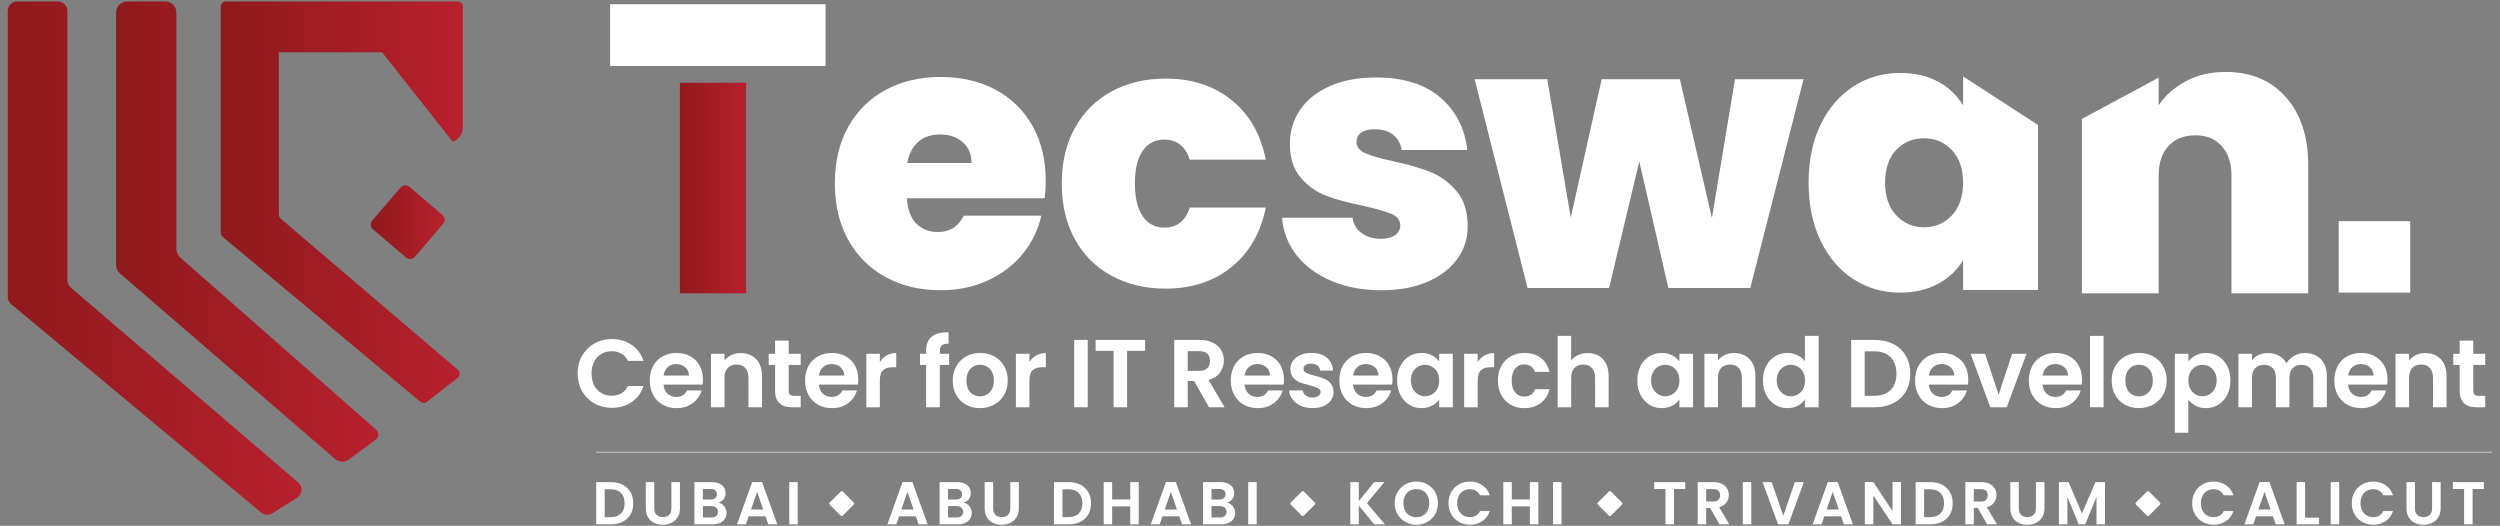
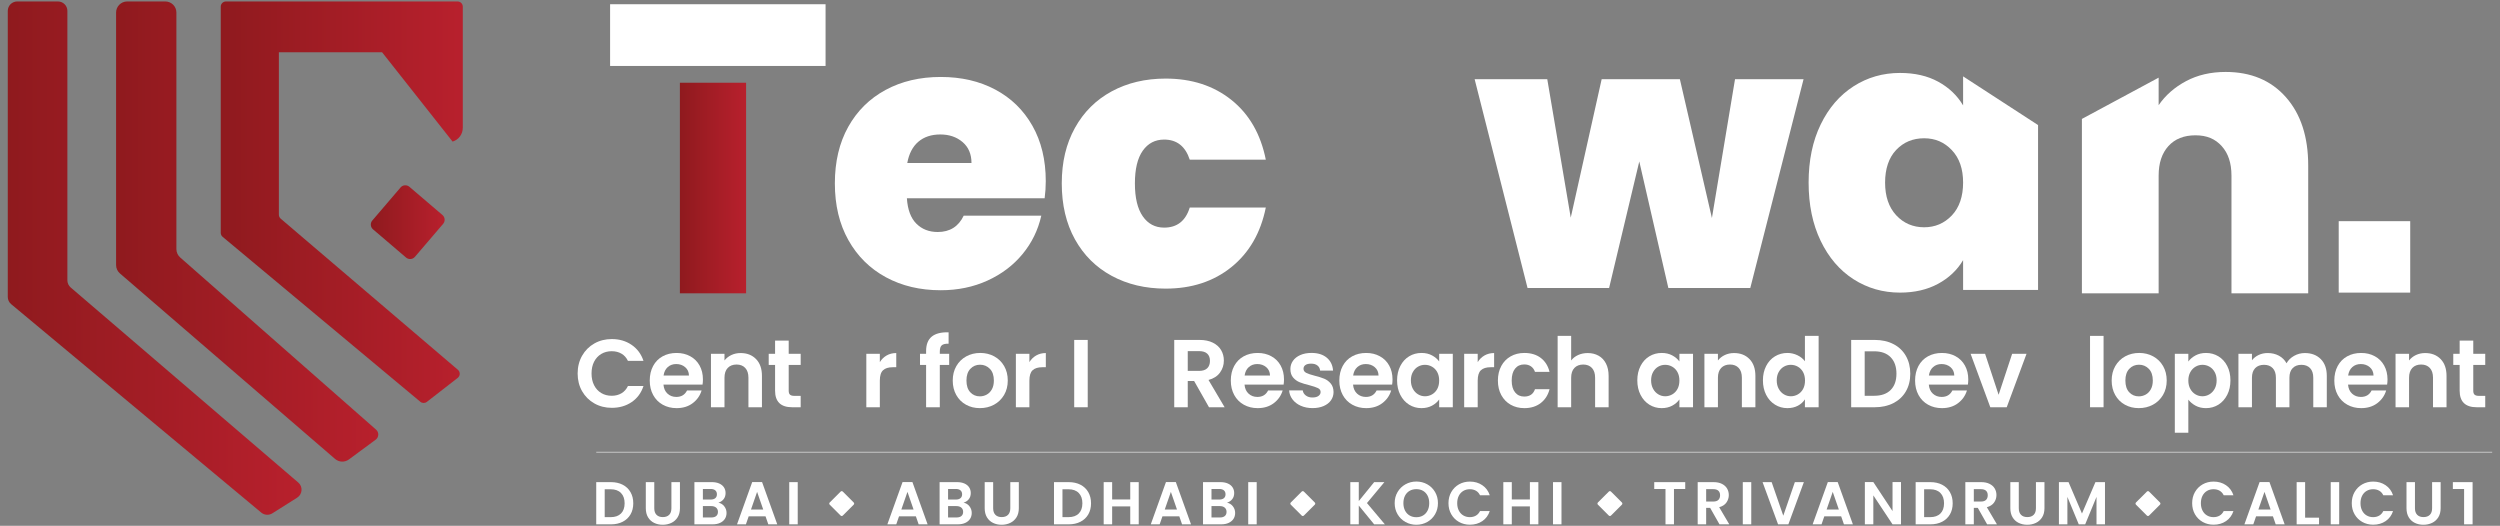
<svg xmlns="http://www.w3.org/2000/svg" width="252" height="53" viewBox="0 0 252 53" fill="none">
  <rect x="0" y="0" width="252" height="53" fill="#808080" stroke="none" />
  <g clip-path="url(#clip0_68_4110)">
    <path d="M216.408 49.551L215.305 50.652C215.246 50.712 215.246 50.809 215.305 50.868L216.408 51.97C216.468 52.029 216.564 52.029 216.624 51.97L217.727 50.868C217.786 50.809 217.786 50.712 217.727 50.652L216.624 49.551C216.564 49.491 216.468 49.491 216.408 49.551Z" fill="white" />
    <path d="M162.17 49.551L161.067 50.652C161.008 50.712 161.008 50.809 161.067 50.868L162.17 51.97C162.23 52.029 162.327 52.029 162.386 51.97L163.489 50.868C163.549 50.809 163.549 50.712 163.489 50.652L162.386 49.551C162.327 49.491 162.23 49.491 162.17 49.551Z" fill="white" />
    <path d="M131.213 49.551L130.11 50.653C130.051 50.712 130.051 50.809 130.11 50.869L131.213 51.97C131.273 52.03 131.37 52.03 131.429 51.97L132.532 50.869C132.592 50.809 132.592 50.712 132.532 50.653L131.429 49.551C131.369 49.492 131.273 49.492 131.213 49.551Z" fill="white" />
    <path d="M251.21 45.54H60.104V45.623H251.21V45.54Z" fill="#D7D7D7" />
    <path d="M84.736 49.551L83.633 50.653C83.574 50.712 83.574 50.809 83.633 50.868L84.736 51.97C84.796 52.03 84.892 52.03 84.952 51.97L86.055 50.868C86.115 50.809 86.115 50.712 86.055 50.653L84.952 49.551C84.892 49.491 84.796 49.491 84.736 49.551Z" fill="white" />
    <path d="M105.299 19.984H91.414C91.489 21.131 91.807 21.984 92.369 22.544C92.93 23.105 93.647 23.386 94.521 23.386C95.743 23.386 96.617 22.838 97.141 21.741H104.963C104.638 23.187 104.008 24.477 103.073 25.61C102.137 26.745 100.958 27.636 99.536 28.284C98.114 28.932 96.542 29.256 94.82 29.256C92.749 29.256 90.909 28.82 89.3 27.947C87.69 27.075 86.43 25.829 85.52 24.208C84.609 22.589 84.154 20.681 84.154 18.488C84.154 16.295 84.603 14.395 85.501 12.787C86.399 11.179 87.653 9.939 89.263 9.067C90.873 8.195 92.725 7.758 94.821 7.758C96.917 7.758 98.725 8.182 100.323 9.029C101.919 9.877 103.167 11.092 104.065 12.674C104.963 14.257 105.413 16.12 105.413 18.263C105.413 18.837 105.375 19.41 105.3 19.983L105.299 19.984ZM97.926 16.432C97.926 15.535 97.626 14.831 97.028 14.32C96.429 13.809 95.681 13.554 94.783 13.554C93.885 13.554 93.148 13.797 92.575 14.283C92.001 14.769 91.626 15.486 91.452 16.433H97.926V16.432Z" fill="white" />
    <path d="M108.353 12.892C109.238 11.296 110.473 10.069 112.057 9.21C113.642 8.351 115.454 7.921 117.494 7.921C120.124 7.921 122.335 8.639 124.129 10.075C125.922 11.511 127.078 13.518 127.593 16.095H119.927C119.484 14.746 118.624 14.069 117.347 14.069C116.437 14.069 115.719 14.444 115.19 15.192C114.661 15.942 114.398 17.04 114.398 18.488C114.398 19.937 114.661 21.041 115.19 21.803C115.719 22.564 116.437 22.944 117.347 22.944C118.649 22.944 119.509 22.268 119.927 20.919H127.593C127.078 23.472 125.922 25.473 124.129 26.921C122.335 28.369 120.124 29.093 117.494 29.093C115.454 29.093 113.643 28.664 112.057 27.804C110.473 26.946 109.238 25.718 108.353 24.122C107.469 22.527 107.026 20.649 107.026 18.489C107.026 16.329 107.469 14.488 108.353 12.893V12.892Z" fill="white" />
-     <path d="M134.184 28.305C132.703 27.671 131.533 26.801 130.675 25.694C129.816 24.588 129.336 23.339 129.237 21.946H136.331C136.43 22.617 136.742 23.14 137.265 23.512C137.787 23.886 138.435 24.071 139.207 24.071C139.804 24.071 140.276 23.947 140.625 23.699C140.973 23.45 141.147 23.127 141.147 22.729C141.147 22.208 140.861 21.822 140.289 21.573C139.716 21.325 138.77 21.051 137.451 20.753C135.957 20.455 134.712 20.119 133.717 19.746C132.721 19.373 131.856 18.764 131.122 17.918C130.387 17.073 130.02 15.929 130.02 14.486C130.02 13.243 130.357 12.118 131.028 11.11C131.7 10.103 132.69 9.301 133.996 8.705C135.303 8.108 136.877 7.809 138.719 7.809C141.457 7.809 143.611 8.48 145.179 9.823C146.746 11.166 147.655 12.932 147.904 15.12H141.295C141.17 14.449 140.878 13.933 140.418 13.572C139.958 13.212 139.341 13.031 138.57 13.031C137.972 13.031 137.518 13.143 137.207 13.367C136.896 13.59 136.741 13.902 136.741 14.3C136.741 14.797 137.027 15.176 137.599 15.437C138.172 15.698 139.093 15.966 140.362 16.239C141.88 16.563 143.144 16.924 144.152 17.321C145.16 17.719 146.044 18.36 146.803 19.242C147.562 20.125 147.942 21.325 147.942 22.841C147.942 24.06 147.588 25.153 146.878 26.124C146.169 27.093 145.161 27.858 143.854 28.418C142.548 28.977 141.011 29.257 139.243 29.257C137.352 29.257 135.664 28.94 134.184 28.306V28.305Z" fill="white" />
    <path d="M181.798 7.986L176.429 29.028H168.169L165.24 16.275L162.198 29.028H153.976L148.644 7.986H155.965L158.331 21.939L161.447 7.986H169.332L172.561 21.977L174.889 7.986H181.798Z" fill="white" />
    <path d="M197.881 7.698V10.626C197.289 9.625 196.455 8.83 195.376 8.239C194.296 7.648 193.011 7.353 191.521 7.353C189.798 7.353 188.237 7.803 186.837 8.7C185.436 9.6 184.331 10.883 183.522 12.552C182.712 14.22 182.308 16.172 182.308 18.405C182.308 20.638 182.712 22.596 183.522 24.277C184.331 25.959 185.436 27.249 186.837 28.148C188.237 29.046 189.798 29.495 191.521 29.495C192.985 29.495 194.263 29.2 195.356 28.609C196.448 28.019 197.289 27.223 197.881 26.222V29.226H205.436V12.606L197.881 7.698ZM196.744 21.717C195.986 22.513 195.053 22.91 193.949 22.91C192.844 22.91 191.88 22.506 191.135 21.697C190.389 20.889 190.017 19.791 190.017 18.405C190.017 17.019 190.389 15.896 191.135 15.112C191.88 14.329 192.818 13.938 193.949 13.938C195.079 13.938 195.986 14.336 196.744 15.131C197.502 15.928 197.881 17.019 197.881 18.405C197.881 19.791 197.502 20.921 196.744 21.717Z" fill="white" />
    <path d="M230.417 9.795C228.918 8.099 226.892 7.252 224.34 7.252C222.84 7.252 221.511 7.561 220.354 8.178C219.196 8.796 218.275 9.604 217.591 10.603V7.827L209.856 11.987V29.566H217.591V17.7C217.591 16.438 217.92 15.446 218.577 14.723C219.235 14 220.143 13.639 221.301 13.639C222.459 13.639 223.287 14 223.945 14.723C224.603 15.446 224.932 16.438 224.932 17.7V29.566H232.667V16.674C232.667 13.784 231.917 11.49 230.417 9.795Z" fill="white" />
    <path d="M46.649 12.894V0.672C46.649 0.382 46.413 0.147 46.123 0.147H22.777C22.486 0.147 22.251 0.382 22.251 0.672V23.469C22.251 23.625 22.32 23.772 22.44 23.872L42.367 40.497C42.557 40.655 42.831 40.66 43.026 40.509L46.139 38.09C46.402 37.886 46.411 37.492 46.157 37.276L28.296 22.043C28.179 21.942 28.111 21.797 28.111 21.643V5.27H38.515L45.622 14.273C46.231 14.089 46.647 13.529 46.647 12.893L46.649 12.894Z" fill="url(#paint0_linear_68_4110)" />
    <path d="M11.701 1.266V26.715C11.701 27.041 11.842 27.35 12.089 27.562L33.772 46.258C34.169 46.6 34.748 46.622 35.17 46.312L37.867 44.321C38.2 44.075 38.221 43.584 37.91 43.309L18.162 25.952C17.92 25.739 17.781 25.433 17.781 25.112V1.266C17.781 0.648 17.28 0.147 16.661 0.147H12.82C12.202 0.147 11.701 0.648 11.701 1.266Z" fill="url(#paint1_linear_68_4110)" />
    <path d="M0.784 1.098V29.93C0.784 30.212 0.909 30.48 1.126 30.66L26.334 51.668C26.651 51.933 27.103 51.963 27.453 51.743L29.953 50.166C30.494 49.824 30.551 49.056 30.065 48.639L7.124 28.977C6.913 28.796 6.792 28.533 6.792 28.255V1.098C6.792 0.573 6.365 0.147 5.839 0.147H1.736C1.21 0.147 0.784 0.573 0.784 1.098Z" fill="url(#paint2_linear_68_4110)" />
    <path d="M40.377 18.897L37.528 22.228C37.302 22.492 37.333 22.89 37.598 23.116L40.932 25.962C41.197 26.188 41.595 26.156 41.822 25.892L44.67 22.561C44.896 22.297 44.865 21.899 44.6 21.673L41.266 18.828C41.001 18.601 40.603 18.633 40.377 18.897Z" fill="url(#paint3_linear_68_4110)" />
    <path d="M242.95 22.294H235.742V29.495H242.95V22.294Z" fill="white" />
    <path d="M75.207 8.34H68.532V29.566H75.207V8.34Z" fill="url(#paint4_linear_68_4110)" />
    <path d="M61.498 0.427V6.648L83.217 6.648V0.427L61.498 0.427Z" fill="white" />
    <path d="M62.769 48.862C63.109 49.037 63.371 49.285 63.556 49.609C63.741 49.932 63.834 50.306 63.834 50.733C63.834 51.16 63.741 51.532 63.556 51.852C63.371 52.171 63.109 52.418 62.769 52.592C62.429 52.767 62.035 52.854 61.588 52.854H60.1V48.599H61.588C62.035 48.599 62.429 48.687 62.769 48.861V48.862ZM62.595 51.763C62.839 51.519 62.962 51.176 62.962 50.732C62.962 50.289 62.84 49.943 62.595 49.693C62.352 49.443 62.005 49.318 61.558 49.318H60.954V52.128H61.558C62.005 52.128 62.352 52.006 62.595 51.762V51.763Z" fill="white" />
    <path d="M65.951 48.6V51.233C65.951 51.522 66.026 51.742 66.177 51.894C66.327 52.047 66.539 52.123 66.811 52.123C67.083 52.123 67.301 52.047 67.452 51.894C67.602 51.742 67.678 51.522 67.678 51.233V48.6H68.538V51.227C68.538 51.588 68.46 51.894 68.304 52.144C68.147 52.394 67.938 52.581 67.675 52.707C67.413 52.833 67.121 52.896 66.8 52.896C66.479 52.896 66.195 52.834 65.937 52.707C65.678 52.581 65.474 52.393 65.323 52.144C65.173 51.894 65.097 51.588 65.097 51.227V48.6H65.952H65.951Z" fill="white" />
    <path d="M73.003 51.032C73.158 51.227 73.235 51.45 73.235 51.702C73.235 51.929 73.179 52.129 73.068 52.302C72.956 52.474 72.794 52.609 72.583 52.707C72.371 52.805 72.121 52.853 71.833 52.853H69.996V48.598H71.753C72.042 48.598 72.292 48.645 72.501 48.738C72.71 48.832 72.869 48.962 72.977 49.129C73.084 49.295 73.138 49.484 73.138 49.695C73.138 49.943 73.073 50.151 72.94 50.317C72.808 50.484 72.632 50.602 72.413 50.671C72.653 50.716 72.85 50.835 73.004 51.03L73.003 51.032ZM70.85 50.355H71.631C71.834 50.355 71.99 50.309 72.1 50.217C72.211 50.126 72.265 49.995 72.265 49.824C72.265 49.653 72.21 49.521 72.1 49.428C71.99 49.334 71.834 49.288 71.631 49.288H70.85V50.355ZM72.196 52.013C72.312 51.915 72.369 51.777 72.369 51.598C72.369 51.42 72.308 51.273 72.186 51.169C72.065 51.066 71.899 51.014 71.692 51.014H70.85V52.16H71.711C71.919 52.16 72.08 52.112 72.196 52.014V52.013Z" fill="white" />
    <path d="M77.165 52.043H75.468L75.188 52.854H74.291L75.822 48.593H76.817L78.348 52.854H77.445L77.165 52.043ZM76.933 51.361L76.316 49.581L75.7 51.361H76.932H76.933Z" fill="white" />
    <path d="M80.411 48.6V52.855H79.556V48.6H80.411Z" fill="white" />
    <path d="M92.32 52.043H90.623L90.343 52.854H89.446L90.977 48.593H91.972L93.503 52.854H92.6L92.32 52.043ZM92.088 51.361L91.472 49.581L90.855 51.361H92.088H92.088Z" fill="white" />
    <path d="M97.719 51.032C97.874 51.227 97.951 51.45 97.951 51.702C97.951 51.929 97.895 52.129 97.783 52.302C97.672 52.474 97.51 52.609 97.299 52.707C97.087 52.805 96.837 52.853 96.549 52.853H94.712V48.598H96.469C96.758 48.598 97.007 48.645 97.217 48.738C97.426 48.832 97.585 48.962 97.692 49.129C97.8 49.295 97.854 49.484 97.854 49.695C97.854 49.943 97.788 50.151 97.656 50.317C97.524 50.484 97.348 50.602 97.128 50.671C97.369 50.716 97.566 50.835 97.72 51.03L97.719 51.032ZM95.566 50.355H96.347C96.55 50.355 96.706 50.309 96.816 50.217C96.927 50.126 96.981 49.995 96.981 49.824C96.981 49.653 96.926 49.521 96.816 49.428C96.706 49.334 96.55 49.288 96.347 49.288H95.566V50.355ZM96.911 52.013C97.027 51.915 97.084 51.777 97.084 51.598C97.084 51.42 97.023 51.273 96.901 51.169C96.78 51.066 96.614 51.014 96.407 51.014H95.566V52.16H96.426C96.634 52.16 96.795 52.112 96.911 52.014V52.013Z" fill="white" />
    <path d="M100.11 48.6V51.233C100.11 51.522 100.186 51.742 100.337 51.894C100.487 52.047 100.699 52.123 100.971 52.123C101.243 52.123 101.461 52.047 101.612 51.894C101.762 51.742 101.838 51.522 101.838 51.233V48.6H102.698V51.227C102.698 51.588 102.62 51.894 102.464 52.144C102.307 52.394 102.097 52.581 101.835 52.707C101.573 52.833 101.281 52.896 100.96 52.896C100.639 52.896 100.355 52.834 100.096 52.707C99.838 52.581 99.633 52.393 99.483 52.144C99.333 51.894 99.257 51.588 99.257 51.227V48.6H100.111H100.11Z" fill="white" />
    <path d="M108.912 48.862C109.252 49.037 109.514 49.285 109.699 49.609C109.884 49.932 109.977 50.306 109.977 50.733C109.977 51.16 109.884 51.532 109.699 51.852C109.514 52.171 109.252 52.418 108.912 52.592C108.572 52.767 108.179 52.854 107.731 52.854H106.243V48.599H107.731C108.179 48.599 108.572 48.687 108.912 48.861V48.862ZM108.738 51.763C108.981 51.519 109.104 51.176 109.104 50.732C109.104 50.289 108.982 49.943 108.738 49.693C108.494 49.443 108.148 49.318 107.7 49.318H107.096V52.128H107.7C108.148 52.128 108.494 52.006 108.738 51.762V51.763Z" fill="white" />
    <path d="M114.784 48.6V52.855H113.929V51.044H112.105V52.855H111.251V48.6H112.105V50.349H113.929V48.6H114.784Z" fill="white" />
    <path d="M118.872 52.043H117.175L116.895 52.854H115.998L117.529 48.593H118.524L120.055 52.854H119.152L118.872 52.043ZM118.64 51.361L118.024 49.581L117.407 51.361H118.64Z" fill="white" />
    <path d="M124.271 51.032C124.426 51.227 124.503 51.45 124.503 51.702C124.503 51.929 124.448 52.129 124.336 52.302C124.224 52.474 124.062 52.609 123.851 52.707C123.639 52.805 123.389 52.853 123.101 52.853H121.264V48.598H123.021C123.31 48.598 123.56 48.645 123.769 48.738C123.979 48.832 124.137 48.962 124.245 49.129C124.352 49.295 124.407 49.484 124.407 49.695C124.407 49.943 124.341 50.151 124.208 50.317C124.076 50.484 123.9 50.602 123.681 50.671C123.921 50.716 124.118 50.835 124.272 51.03L124.271 51.032ZM122.118 50.355H122.899C123.102 50.355 123.258 50.309 123.369 50.217C123.479 50.126 123.533 49.995 123.533 49.824C123.533 49.653 123.478 49.521 123.369 49.428C123.258 49.334 123.102 49.288 122.899 49.288H122.118V50.355ZM123.463 52.013C123.579 51.915 123.636 51.777 123.636 51.598C123.636 51.42 123.576 51.273 123.454 51.169C123.332 51.066 123.167 51.014 122.96 51.014H122.118V52.16H122.978C123.186 52.16 123.347 52.112 123.463 52.014V52.013Z" fill="white" />
    <path d="M126.675 48.6V52.855H125.821V48.6H126.675Z" fill="white" />
    <path d="M138.515 52.854L136.965 50.958V52.854H136.111V48.599H136.965V50.507L138.515 48.599H139.546L137.789 50.708L139.595 52.854H138.515Z" fill="white" />
    <path d="M141.669 52.616C141.335 52.43 141.071 52.17 140.875 51.839C140.68 51.508 140.583 51.133 140.583 50.715C140.583 50.297 140.68 49.928 140.875 49.596C141.071 49.265 141.335 49.006 141.669 48.819C142.003 48.633 142.368 48.539 142.767 48.539C143.166 48.539 143.536 48.633 143.868 48.819C144.2 49.006 144.463 49.265 144.655 49.596C144.848 49.927 144.945 50.3 144.945 50.715C144.945 51.13 144.848 51.508 144.655 51.839C144.462 52.17 144.199 52.43 143.865 52.616C143.531 52.803 143.166 52.896 142.767 52.896C142.368 52.896 142.002 52.803 141.669 52.616ZM143.445 51.961C143.64 51.845 143.793 51.68 143.902 51.464C144.012 51.249 144.066 50.999 144.066 50.715C144.066 50.431 144.011 50.181 143.902 49.968C143.793 49.755 143.64 49.591 143.445 49.477C143.249 49.364 143.024 49.306 142.767 49.306C142.51 49.306 142.284 49.363 142.087 49.477C141.889 49.591 141.737 49.755 141.626 49.968C141.516 50.181 141.462 50.431 141.462 50.715C141.462 50.999 141.517 51.249 141.626 51.464C141.737 51.679 141.89 51.845 142.087 51.961C142.284 52.077 142.511 52.135 142.767 52.135C143.023 52.135 143.249 52.077 143.445 51.961Z" fill="white" />
    <path d="M146.291 49.596C146.48 49.265 146.738 49.007 147.066 48.822C147.393 48.637 147.76 48.544 148.168 48.544C148.643 48.544 149.06 48.666 149.418 48.91C149.776 49.154 150.027 49.491 150.168 49.922H149.186C149.089 49.719 148.952 49.567 148.774 49.465C148.597 49.364 148.393 49.313 148.161 49.313C147.913 49.313 147.692 49.37 147.499 49.486C147.306 49.602 147.155 49.765 147.048 49.977C146.94 50.189 146.886 50.436 146.886 50.721C146.886 51.005 146.94 51.248 147.048 51.461C147.155 51.674 147.306 51.839 147.499 51.954C147.692 52.07 147.913 52.128 148.161 52.128C148.393 52.128 148.597 52.076 148.774 51.973C148.951 51.869 149.089 51.716 149.186 51.513H150.168C150.026 51.948 149.777 52.285 149.421 52.527C149.065 52.769 148.647 52.89 148.167 52.89C147.759 52.89 147.393 52.797 147.065 52.612C146.738 52.427 146.479 52.17 146.29 51.841C146.101 51.512 146.006 51.138 146.006 50.72C146.006 50.301 146.101 49.926 146.29 49.595L146.291 49.596Z" fill="white" />
    <path d="M155.068 48.6V52.855H154.213V51.044H152.389V52.855H151.535V48.6H152.389V50.349H154.213V48.6H155.068Z" fill="white" />
    <path d="M157.398 48.6V52.855H156.543V48.6H157.398Z" fill="white" />
    <path d="M169.871 48.6V49.289H168.736V52.854H167.882V49.289H166.747V48.6H169.871Z" fill="white" />
    <path d="M173.324 52.854L172.384 51.196H171.981V52.854H171.127V48.599H172.726C173.055 48.599 173.336 48.657 173.568 48.773C173.8 48.888 173.973 49.045 174.089 49.242C174.205 49.438 174.263 49.659 174.263 49.903C174.263 50.183 174.181 50.436 174.019 50.661C173.856 50.887 173.614 51.042 173.293 51.127L174.312 52.852H173.323L173.324 52.854ZM171.981 50.556H172.695C172.927 50.556 173.1 50.501 173.213 50.389C173.327 50.277 173.384 50.122 173.384 49.923C173.384 49.724 173.327 49.576 173.213 49.468C173.099 49.361 172.926 49.307 172.695 49.307H171.981V50.556Z" fill="white" />
    <path d="M176.527 48.6V52.855H175.673V48.6H176.527Z" fill="white" />
    <path d="M181.829 48.6L180.267 52.855H179.23L177.668 48.6H178.583L179.755 51.983L180.921 48.6H181.829Z" fill="white" />
    <path d="M185.588 52.043H183.891L183.611 52.854H182.714L184.245 48.593H185.24L186.771 52.854H185.868L185.588 52.043ZM185.356 51.361L184.739 49.581L184.123 51.361H185.356Z" fill="white" />
    <path d="M191.621 52.854H190.767L188.832 49.934V52.854H187.978V48.593H188.832L190.767 51.519V48.593H191.621V52.854Z" fill="white" />
    <path d="M195.766 48.862C196.106 49.037 196.368 49.285 196.553 49.609C196.739 49.932 196.831 50.306 196.831 50.733C196.831 51.16 196.739 51.532 196.553 51.852C196.368 52.171 196.106 52.418 195.766 52.592C195.427 52.767 195.033 52.854 194.586 52.854H193.097V48.599H194.586C195.033 48.599 195.427 48.687 195.766 48.861V48.862ZM195.593 51.763C195.837 51.519 195.959 51.176 195.959 50.732C195.959 50.289 195.837 49.943 195.593 49.693C195.349 49.443 195.003 49.318 194.556 49.318H193.952V52.128H194.556C195.003 52.128 195.349 52.006 195.593 51.762V51.763Z" fill="white" />
    <path d="M200.303 52.854L199.364 51.196H198.961V52.854H198.106V48.599H199.705C200.035 48.599 200.315 48.657 200.547 48.773C200.779 48.888 200.953 49.045 201.069 49.242C201.185 49.438 201.242 49.659 201.242 49.903C201.242 50.183 201.16 50.436 200.999 50.661C200.836 50.887 200.594 51.042 200.273 51.127L201.291 52.852H200.303L200.303 52.854ZM198.961 50.556H199.674C199.906 50.556 200.079 50.501 200.193 50.389C200.307 50.277 200.364 50.122 200.364 49.923C200.364 49.724 200.308 49.576 200.193 49.468C200.079 49.361 199.906 49.307 199.674 49.307H198.961V50.556Z" fill="white" />
    <path d="M203.494 48.6V51.233C203.494 51.522 203.569 51.742 203.72 51.894C203.871 52.047 204.082 52.123 204.355 52.123C204.627 52.123 204.844 52.047 204.995 51.894C205.146 51.742 205.222 51.522 205.222 51.233V48.6H206.082V51.227C206.082 51.588 206.003 51.894 205.847 52.144C205.69 52.394 205.481 52.581 205.219 52.707C204.957 52.833 204.665 52.896 204.344 52.896C204.022 52.896 203.739 52.834 203.48 52.707C203.221 52.581 203.017 52.393 202.867 52.144C202.717 51.894 202.641 51.588 202.641 51.227V48.6H203.495H203.494Z" fill="white" />
    <path d="M212.182 48.6V52.855H211.328V50.087L210.187 52.855H209.54L208.393 50.087V52.855H207.539V48.6H208.509L209.863 51.764L211.218 48.6H212.181H212.182Z" fill="white" />
    <path d="M221.254 49.596C221.444 49.265 221.702 49.007 222.029 48.822C222.357 48.637 222.724 48.544 223.131 48.544C223.607 48.544 224.024 48.666 224.382 48.91C224.74 49.154 224.99 49.491 225.132 49.922H224.15C224.052 49.719 223.914 49.567 223.738 49.465C223.561 49.364 223.356 49.313 223.124 49.313C222.876 49.313 222.655 49.37 222.463 49.486C222.269 49.602 222.119 49.765 222.011 49.977C221.903 50.189 221.849 50.436 221.849 50.721C221.849 51.005 221.903 51.248 222.011 51.461C222.119 51.674 222.269 51.839 222.463 51.954C222.655 52.07 222.876 52.128 223.124 52.128C223.356 52.128 223.561 52.076 223.738 51.973C223.914 51.869 224.052 51.716 224.15 51.513H225.132C224.989 51.948 224.74 52.285 224.384 52.527C224.028 52.769 223.611 52.89 223.13 52.89C222.723 52.89 222.357 52.797 222.029 52.612C221.702 52.427 221.443 52.17 221.253 51.841C221.064 51.512 220.97 51.138 220.97 50.72C220.97 50.301 221.064 49.926 221.253 49.595L221.254 49.596Z" fill="white" />
    <path d="M229.11 52.043H227.413L227.133 52.854H226.236L227.767 48.593H228.762L230.293 52.854H229.39L229.11 52.043ZM228.878 51.361L228.261 49.581L227.644 51.361H228.877H228.878Z" fill="white" />
    <path d="M232.356 52.178H233.759V52.855H231.502V48.6H232.356V52.178H232.356Z" fill="white" />
    <path d="M235.79 48.6V52.855H234.936V48.6H235.79Z" fill="white" />
    <path d="M237.343 49.596C237.532 49.265 237.79 49.007 238.118 48.822C238.445 48.637 238.812 48.544 239.219 48.544C239.695 48.544 240.112 48.666 240.47 48.91C240.828 49.154 241.078 49.491 241.22 49.922H240.238C240.14 49.719 240.004 49.567 239.826 49.465C239.649 49.364 239.445 49.313 239.213 49.313C238.965 49.313 238.744 49.37 238.551 49.486C238.357 49.602 238.207 49.765 238.099 49.977C237.992 50.189 237.938 50.436 237.938 50.721C237.938 51.005 237.992 51.248 238.099 51.461C238.207 51.674 238.357 51.839 238.551 51.954C238.744 52.07 238.965 52.128 239.213 52.128C239.445 52.128 239.649 52.076 239.826 51.973C240.003 51.869 240.14 51.716 240.238 51.513H241.22C241.078 51.948 240.829 52.285 240.473 52.527C240.116 52.769 239.699 52.89 239.218 52.89C238.812 52.89 238.445 52.797 238.117 52.612C237.79 52.427 237.531 52.17 237.342 51.841C237.152 51.512 237.058 51.138 237.058 50.72C237.058 50.301 237.152 49.926 237.342 49.595L237.343 49.596Z" fill="white" />
    <path d="M243.428 48.6V51.233C243.428 51.522 243.503 51.742 243.654 51.894C243.805 52.047 244.017 52.123 244.289 52.123C244.561 52.123 244.778 52.047 244.929 51.894C245.08 51.742 245.156 51.522 245.156 51.233V48.6H246.016V51.227C246.016 51.588 245.937 51.894 245.781 52.144C245.625 52.394 245.415 52.581 245.153 52.707C244.891 52.833 244.599 52.896 244.278 52.896C243.957 52.896 243.673 52.834 243.414 52.707C243.155 52.581 242.951 52.393 242.801 52.144C242.651 51.894 242.575 51.588 242.575 51.227V48.6H243.429H243.428Z" fill="white" />
-     <path d="M250.372 48.6V49.289H249.237V52.854H248.382V49.289H247.248V48.6H250.372Z" fill="white" />
+     <path d="M250.372 48.6H249.237V52.854H248.382V49.289H247.248V48.6H250.372Z" fill="white" />
    <path d="M58.678 35.855C58.98 35.326 59.391 34.915 59.914 34.62C60.436 34.325 61.022 34.178 61.67 34.178C62.429 34.178 63.094 34.372 63.665 34.761C64.236 35.151 64.635 35.688 64.863 36.375H63.296C63.139 36.051 62.921 35.808 62.639 35.646C62.357 35.484 62.031 35.402 61.661 35.402C61.265 35.402 60.913 35.495 60.605 35.679C60.297 35.864 60.056 36.125 59.884 36.462C59.712 36.798 59.627 37.194 59.627 37.648C59.627 38.101 59.712 38.489 59.884 38.829C60.056 39.169 60.297 39.432 60.605 39.617C60.912 39.802 61.265 39.894 61.661 39.894C62.031 39.894 62.357 39.811 62.639 39.646C62.921 39.481 63.14 39.236 63.296 38.912H64.863C64.636 39.605 64.239 40.144 63.67 40.53C63.102 40.916 62.435 41.109 61.67 41.109C61.021 41.109 60.435 40.961 59.914 40.666C59.391 40.371 58.979 39.961 58.678 39.437C58.376 38.912 58.226 38.316 58.226 37.648C58.226 36.98 58.377 36.383 58.678 35.854V35.855Z" fill="white" />
    <path d="M70.819 38.766H66.877C66.909 39.156 67.045 39.46 67.286 39.68C67.526 39.9 67.821 40.011 68.171 40.011C68.677 40.011 69.037 39.794 69.252 39.36H70.721C70.565 39.878 70.267 40.304 69.826 40.639C69.384 40.973 68.843 41.14 68.2 41.14C67.681 41.14 67.216 41.025 66.803 40.794C66.391 40.564 66.07 40.239 65.84 39.818C65.609 39.397 65.494 38.91 65.494 38.359C65.494 37.808 65.608 37.312 65.835 36.891C66.062 36.47 66.379 36.146 66.788 35.919C67.197 35.692 67.668 35.579 68.199 35.579C68.731 35.579 69.171 35.689 69.576 35.91C69.982 36.13 70.296 36.443 70.52 36.848C70.743 37.254 70.855 37.719 70.855 38.244C70.855 38.438 70.842 38.613 70.816 38.769L70.819 38.766ZM69.447 37.853C69.44 37.503 69.314 37.223 69.067 37.012C68.82 36.801 68.519 36.696 68.162 36.696C67.825 36.696 67.54 36.798 67.31 37.002C67.08 37.206 66.939 37.489 66.887 37.853H69.447Z" fill="white" />
    <path d="M76.211 36.195C76.606 36.6 76.804 37.166 76.804 37.891V41.051H75.442V38.076C75.442 37.649 75.335 37.319 75.12 37.089C74.906 36.859 74.614 36.744 74.244 36.744C73.875 36.744 73.571 36.859 73.354 37.089C73.136 37.319 73.028 37.649 73.028 38.076V41.051H71.665V35.665H73.028V36.336C73.21 36.102 73.442 35.919 73.724 35.786C74.006 35.654 74.315 35.587 74.653 35.587C75.296 35.587 75.815 35.79 76.21 36.195H76.211Z" fill="white" />
    <path d="M79.501 36.783V39.389C79.501 39.571 79.544 39.702 79.632 39.782C79.72 39.863 79.867 39.904 80.075 39.904H80.708V41.051H79.851C78.703 41.051 78.128 40.494 78.128 39.379V36.783H77.486V35.666H78.128V34.334H79.501V35.666H80.708V36.783H79.501Z" fill="white" />
-     <path d="M86.478 38.766H82.537C82.569 39.156 82.705 39.46 82.945 39.68C83.186 39.9 83.481 40.011 83.831 40.011C84.337 40.011 84.697 39.794 84.911 39.36H86.381C86.225 39.878 85.927 40.304 85.485 40.639C85.044 40.973 84.502 41.14 83.86 41.14C83.341 41.14 82.875 41.025 82.463 40.794C82.051 40.564 81.73 40.239 81.499 39.818C81.269 39.397 81.154 38.91 81.154 38.359C81.154 37.808 81.267 37.312 81.494 36.891C81.721 36.47 82.039 36.146 82.448 35.919C82.857 35.692 83.328 35.579 83.859 35.579C84.391 35.579 84.83 35.689 85.236 35.91C85.641 36.13 85.956 36.443 86.18 36.848C86.403 37.254 86.515 37.719 86.515 38.244C86.515 38.438 86.502 38.613 86.476 38.769L86.478 38.766ZM85.106 37.853C85.1 37.503 84.974 37.223 84.727 37.012C84.48 36.801 84.179 36.696 83.822 36.696C83.484 36.696 83.2 36.798 82.969 37.002C82.739 37.206 82.598 37.489 82.546 37.853H85.106Z" fill="white" />
    <path d="M89.374 35.831C89.656 35.669 89.979 35.587 90.343 35.587V37.017H89.982C89.554 37.017 89.231 37.118 89.014 37.319C88.796 37.519 88.687 37.87 88.687 38.369V41.052H87.325V35.666H88.687V36.502C88.863 36.217 89.091 35.993 89.373 35.831H89.374Z" fill="white" />
    <path d="M95.676 36.783H94.732V41.052H93.351V36.783H92.737V35.666H93.351V35.393C93.351 34.732 93.538 34.246 93.915 33.934C94.292 33.623 94.859 33.477 95.619 33.496V34.644C95.287 34.637 95.057 34.692 94.928 34.809C94.797 34.925 94.733 35.136 94.733 35.44V35.664H95.677V36.782L95.676 36.783Z" fill="white" />
    <path d="M97.37 40.794C96.954 40.564 96.629 40.238 96.392 39.817C96.155 39.396 96.036 38.909 96.036 38.358C96.036 37.807 96.158 37.321 96.401 36.899C96.644 36.478 96.977 36.152 97.399 35.922C97.82 35.692 98.291 35.577 98.81 35.577C99.329 35.577 99.799 35.692 100.221 35.922C100.642 36.152 100.975 36.478 101.219 36.899C101.462 37.321 101.583 37.807 101.583 38.358C101.583 38.909 101.458 39.395 101.209 39.817C100.959 40.239 100.621 40.564 100.197 40.794C99.772 41.024 99.296 41.139 98.771 41.139C98.245 41.139 97.784 41.024 97.369 40.794H97.37ZM99.467 39.773C99.684 39.653 99.858 39.472 99.988 39.233C100.117 38.993 100.182 38.701 100.182 38.358C100.182 37.846 100.048 37.452 99.778 37.177C99.509 36.902 99.18 36.763 98.791 36.763C98.401 36.763 98.076 36.901 97.813 37.177C97.55 37.453 97.419 37.846 97.419 38.358C97.419 38.87 97.546 39.264 97.803 39.539C98.06 39.815 98.382 39.953 98.772 39.953C99.018 39.953 99.25 39.892 99.468 39.773H99.467Z" fill="white" />
    <path d="M104.45 35.831C104.732 35.669 105.055 35.587 105.419 35.587V37.017H105.058C104.63 37.017 104.307 37.118 104.089 37.319C103.871 37.519 103.763 37.87 103.763 38.369V41.052H102.4V35.666H103.763V36.502C103.938 36.217 104.167 35.993 104.449 35.831H104.45Z" fill="white" />
    <path d="M109.642 34.265V41.051H108.28V34.265H109.642Z" fill="white" />
-     <path d="M115.423 34.265V35.364H113.612V41.051H112.25V35.364H110.439V34.265H115.422H115.423Z" fill="white" />
    <path d="M121.867 41.051L120.368 38.406H119.725V41.051H118.363V34.265H120.913C121.438 34.265 121.886 34.358 122.256 34.542C122.626 34.727 122.904 34.976 123.088 35.29C123.273 35.605 123.365 35.956 123.365 36.346C123.365 36.793 123.235 37.197 122.976 37.556C122.716 37.916 122.33 38.164 121.817 38.3L123.443 41.051H121.866H121.867ZM119.725 37.386H120.864C121.234 37.386 121.51 37.297 121.691 37.118C121.873 36.94 121.964 36.693 121.964 36.375C121.964 36.057 121.873 35.822 121.691 35.651C121.509 35.479 121.234 35.393 120.864 35.393H119.725V37.386Z" fill="white" />
    <path d="M129.39 38.766H125.448C125.481 39.156 125.617 39.46 125.857 39.68C126.097 39.9 126.393 40.011 126.742 40.011C127.249 40.011 127.608 39.794 127.823 39.36H129.292C129.136 39.878 128.838 40.304 128.397 40.639C127.956 40.973 127.414 41.14 126.771 41.14C126.252 41.14 125.787 41.025 125.375 40.794C124.962 40.564 124.641 40.239 124.411 39.818C124.181 39.397 124.065 38.91 124.065 38.359C124.065 37.808 124.179 37.312 124.406 36.891C124.633 36.47 124.951 36.146 125.36 35.919C125.768 35.692 126.239 35.579 126.771 35.579C127.302 35.579 127.742 35.689 128.147 35.91C128.553 36.13 128.868 36.443 129.091 36.848C129.315 37.254 129.427 37.719 129.427 38.244C129.427 38.438 129.413 38.613 129.387 38.769L129.39 38.766ZM128.017 37.853C128.011 37.503 127.885 37.223 127.638 37.012C127.391 36.801 127.089 36.696 126.732 36.696C126.395 36.696 126.111 36.798 125.88 37.002C125.65 37.206 125.509 37.489 125.457 37.853H128.017Z" fill="white" />
    <path d="M131.112 40.9C130.762 40.742 130.485 40.526 130.28 40.253C130.076 39.981 129.964 39.68 129.945 39.349H131.317C131.343 39.557 131.445 39.728 131.624 39.864C131.802 40 132.024 40.068 132.29 40.068C132.557 40.068 132.753 40.017 132.899 39.913C133.045 39.809 133.117 39.676 133.117 39.514C133.117 39.339 133.028 39.208 132.849 39.121C132.671 39.033 132.387 38.937 131.998 38.834C131.595 38.736 131.266 38.636 131.01 38.532C130.753 38.429 130.532 38.27 130.348 38.055C130.163 37.841 130.071 37.553 130.071 37.19C130.071 36.892 130.157 36.62 130.329 36.373C130.501 36.127 130.748 35.932 131.068 35.79C131.389 35.647 131.767 35.575 132.202 35.575C132.844 35.575 133.357 35.736 133.74 36.056C134.123 36.377 134.334 36.81 134.372 37.354H133.068C133.049 37.14 132.96 36.97 132.8 36.844C132.641 36.717 132.429 36.655 132.163 36.655C131.916 36.655 131.726 36.7 131.594 36.791C131.461 36.882 131.394 37.008 131.394 37.17C131.394 37.352 131.485 37.489 131.667 37.584C131.849 37.678 132.131 37.773 132.514 37.87C132.904 37.968 133.224 38.068 133.478 38.172C133.731 38.275 133.95 38.436 134.134 38.653C134.32 38.87 134.415 39.157 134.422 39.513C134.422 39.824 134.336 40.103 134.164 40.349C133.992 40.596 133.745 40.789 133.424 40.928C133.104 41.067 132.728 41.137 132.3 41.137C131.872 41.137 131.463 41.058 131.113 40.899L131.112 40.9Z" fill="white" />
    <path d="M140.329 38.766H136.387C136.42 39.156 136.556 39.46 136.796 39.68C137.036 39.9 137.332 40.011 137.681 40.011C138.188 40.011 138.547 39.794 138.762 39.36H140.231C140.075 39.878 139.777 40.304 139.336 40.639C138.894 40.973 138.353 41.14 137.71 41.14C137.191 41.14 136.726 41.025 136.314 40.794C135.901 40.564 135.58 40.239 135.35 39.818C135.12 39.397 135.004 38.91 135.004 38.359C135.004 37.808 135.118 37.312 135.345 36.891C135.572 36.47 135.89 36.146 136.299 35.919C136.707 35.692 137.178 35.579 137.71 35.579C138.241 35.579 138.681 35.689 139.086 35.91C139.492 36.13 139.807 36.443 140.03 36.848C140.254 37.254 140.366 37.719 140.366 38.244C140.366 38.438 140.352 38.613 140.326 38.769L140.329 38.766ZM138.957 37.853C138.95 37.503 138.824 37.223 138.577 37.012C138.33 36.801 138.029 36.696 137.672 36.696C137.335 36.696 137.05 36.798 136.82 37.002C136.59 37.206 136.449 37.489 136.397 37.853H138.957Z" fill="white" />
    <path d="M141.152 36.89C141.369 36.469 141.664 36.145 142.037 35.918C142.41 35.691 142.827 35.578 143.288 35.578C143.69 35.578 144.042 35.659 144.344 35.822C144.646 35.983 144.887 36.188 145.069 36.434V35.666H146.442V41.053H145.069V40.265C144.894 40.518 144.652 40.727 144.344 40.892C144.036 41.057 143.681 41.14 143.279 41.14C142.825 41.14 142.411 41.023 142.038 40.79C141.665 40.556 141.369 40.227 141.152 39.803C140.935 39.378 140.826 38.891 140.826 38.34C140.826 37.789 140.935 37.313 141.152 36.891L141.152 36.89ZM144.874 37.508C144.744 37.271 144.569 37.089 144.348 36.964C144.128 36.837 143.891 36.774 143.638 36.774C143.385 36.774 143.152 36.836 142.937 36.959C142.723 37.083 142.549 37.263 142.417 37.499C142.284 37.735 142.217 38.016 142.217 38.34C142.217 38.664 142.284 38.947 142.417 39.191C142.549 39.434 142.724 39.62 142.942 39.75C143.159 39.88 143.391 39.944 143.638 39.944C143.885 39.944 144.128 39.881 144.348 39.755C144.569 39.628 144.744 39.448 144.874 39.211C145.003 38.974 145.068 38.691 145.068 38.36C145.068 38.029 145.003 37.745 144.874 37.509V37.508Z" fill="white" />
    <path d="M149.639 35.831C149.921 35.669 150.244 35.587 150.607 35.587V37.017H150.247C149.819 37.017 149.496 37.118 149.278 37.319C149.06 37.519 148.952 37.87 148.952 38.369V41.052H147.589V35.666H148.952V36.502C149.127 36.217 149.356 35.993 149.638 35.831H149.639Z" fill="white" />
    <path d="M151.327 36.895C151.554 36.477 151.869 36.153 152.271 35.923C152.673 35.693 153.134 35.578 153.653 35.578C154.321 35.578 154.874 35.745 155.312 36.079C155.75 36.413 156.044 36.881 156.193 37.484H154.724C154.646 37.25 154.515 37.067 154.33 36.934C154.145 36.802 153.916 36.735 153.644 36.735C153.255 36.735 152.947 36.876 152.72 37.158C152.493 37.44 152.379 37.84 152.379 38.359C152.379 38.877 152.493 39.268 152.72 39.55C152.947 39.832 153.255 39.973 153.644 39.973C154.196 39.973 154.555 39.727 154.725 39.234H156.194C156.045 39.818 155.75 40.281 155.309 40.624C154.868 40.968 154.316 41.14 153.654 41.14C153.135 41.14 152.675 41.025 152.272 40.795C151.87 40.565 151.556 40.24 151.329 39.823C151.102 39.404 150.988 38.917 150.988 38.36C150.988 37.803 151.102 37.314 151.329 36.897L151.327 36.895Z" fill="white" />
    <path d="M161.137 35.855C161.455 36.033 161.703 36.296 161.882 36.643C162.06 36.989 162.149 37.406 162.149 37.892V41.052H160.787V38.077C160.787 37.65 160.68 37.32 160.466 37.09C160.251 36.86 159.959 36.745 159.589 36.745C159.22 36.745 158.916 36.86 158.699 37.09C158.481 37.32 158.373 37.65 158.373 38.077V41.052H157.01V33.858H158.373V36.337C158.548 36.103 158.782 35.92 159.074 35.787C159.366 35.655 159.69 35.588 160.047 35.588C160.456 35.588 160.819 35.677 161.136 35.856L161.137 35.855Z" fill="white" />
    <path d="M165.366 36.89C165.583 36.469 165.878 36.145 166.251 35.918C166.624 35.691 167.041 35.578 167.502 35.578C167.904 35.578 168.256 35.659 168.558 35.822C168.861 35.983 169.102 36.188 169.284 36.434V35.666H170.656V41.053H169.284V40.265C169.108 40.518 168.866 40.727 168.558 40.892C168.251 41.057 167.895 41.14 167.493 41.14C167.039 41.14 166.625 41.023 166.252 40.79C165.879 40.556 165.584 40.227 165.367 39.803C165.149 39.378 165.041 38.891 165.041 38.34C165.041 37.789 165.149 37.313 165.367 36.891L165.366 36.89ZM169.089 37.508C168.959 37.271 168.784 37.089 168.563 36.964C168.343 36.837 168.106 36.774 167.853 36.774C167.601 36.774 167.367 36.836 167.152 36.959C166.938 37.083 166.764 37.263 166.632 37.499C166.499 37.735 166.432 38.016 166.432 38.34C166.432 38.664 166.499 38.947 166.632 39.191C166.764 39.434 166.94 39.62 167.157 39.75C167.374 39.88 167.606 39.944 167.853 39.944C168.1 39.944 168.343 39.881 168.563 39.755C168.784 39.628 168.959 39.448 169.089 39.211C169.219 38.974 169.284 38.691 169.284 38.36C169.284 38.029 169.219 37.745 169.089 37.509V37.508Z" fill="white" />
    <path d="M176.35 36.195C176.745 36.6 176.944 37.166 176.944 37.891V41.051H175.581V38.076C175.581 37.649 175.474 37.319 175.26 37.089C175.046 36.859 174.754 36.744 174.384 36.744C174.014 36.744 173.711 36.859 173.494 37.089C173.276 37.319 173.167 37.649 173.167 38.076V41.051H171.805V35.665H173.167V36.336C173.349 36.102 173.581 35.919 173.863 35.786C174.145 35.654 174.455 35.587 174.793 35.587C175.435 35.587 175.954 35.79 176.35 36.195Z" fill="white" />
    <path d="M178.029 36.89C178.245 36.469 178.543 36.145 178.919 35.918C179.295 35.691 179.713 35.578 180.175 35.578C180.525 35.578 180.859 35.655 181.177 35.806C181.495 35.959 181.748 36.161 181.936 36.414V33.857H183.318V41.051H181.936V40.254C181.768 40.52 181.531 40.734 181.226 40.896C180.921 41.058 180.568 41.14 180.166 41.14C179.712 41.14 179.296 41.023 178.92 40.789C178.543 40.556 178.246 40.227 178.029 39.803C177.812 39.378 177.703 38.891 177.703 38.34C177.703 37.789 177.812 37.313 178.029 36.891L178.029 36.89ZM181.751 37.508C181.621 37.271 181.446 37.089 181.225 36.963C181.005 36.837 180.768 36.774 180.515 36.774C180.262 36.774 180.029 36.836 179.814 36.959C179.6 37.083 179.426 37.263 179.294 37.498C179.161 37.735 179.094 38.015 179.094 38.34C179.094 38.664 179.161 38.947 179.294 39.191C179.426 39.434 179.601 39.62 179.819 39.75C180.036 39.88 180.268 39.944 180.515 39.944C180.762 39.944 181.005 39.881 181.225 39.755C181.446 39.628 181.621 39.447 181.751 39.211C181.88 38.974 181.945 38.691 181.945 38.36C181.945 38.029 181.88 37.745 181.751 37.509V37.508Z" fill="white" />
    <path d="M190.856 34.683C191.398 34.961 191.817 35.359 192.112 35.874C192.407 36.389 192.555 36.988 192.555 37.668C192.555 38.348 192.407 38.943 192.112 39.452C191.817 39.961 191.398 40.354 190.856 40.633C190.315 40.911 189.686 41.051 188.973 41.051H186.598V34.265H188.973C189.686 34.265 190.315 34.404 190.856 34.684V34.683ZM190.578 39.311C190.968 38.921 191.162 38.374 191.162 37.668C191.162 36.962 190.968 36.409 190.578 36.01C190.189 35.611 189.637 35.412 188.924 35.412H187.96V39.894H188.924C189.637 39.894 190.189 39.7 190.578 39.311Z" fill="white" />
    <path d="M198.365 38.766H194.423C194.456 39.156 194.592 39.46 194.832 39.68C195.072 39.9 195.368 40.011 195.717 40.011C196.223 40.011 196.584 39.794 196.798 39.36H198.267C198.111 39.878 197.813 40.304 197.372 40.639C196.931 40.973 196.389 41.14 195.747 41.14C195.228 41.14 194.762 41.025 194.35 40.794C193.938 40.564 193.616 40.239 193.386 39.818C193.156 39.397 193.041 38.91 193.041 38.359C193.041 37.808 193.154 37.312 193.381 36.891C193.608 36.47 193.926 36.146 194.335 35.919C194.744 35.692 195.214 35.579 195.746 35.579C196.277 35.579 196.717 35.689 197.123 35.91C197.528 36.13 197.843 36.443 198.066 36.848C198.29 37.254 198.402 37.719 198.402 38.244C198.402 38.438 198.388 38.613 198.363 38.769L198.365 38.766ZM196.992 37.853C196.986 37.503 196.86 37.223 196.613 37.012C196.366 36.801 196.064 36.696 195.707 36.696C195.37 36.696 195.086 36.798 194.855 37.002C194.625 37.206 194.484 37.489 194.432 37.853H196.992Z" fill="white" />
    <path d="M201.46 39.797L202.823 35.666H204.273L202.278 41.052H200.623L198.638 35.666H200.098L201.461 39.797H201.46Z" fill="white" />
-     <path d="M209.83 38.766H205.889C205.921 39.156 206.057 39.46 206.297 39.68C206.538 39.9 206.833 40.011 207.183 40.011C207.688 40.011 208.049 39.794 208.263 39.36H209.733C209.577 39.878 209.279 40.304 208.837 40.639C208.396 40.973 207.854 41.14 207.212 41.14C206.693 41.14 206.227 41.025 205.815 40.794C205.403 40.564 205.082 40.239 204.851 39.818C204.621 39.397 204.506 38.91 204.506 38.359C204.506 37.808 204.619 37.312 204.846 36.891C205.073 36.47 205.391 36.146 205.8 35.919C206.209 35.692 206.68 35.579 207.211 35.579C207.743 35.579 208.182 35.689 208.588 35.91C208.993 36.13 209.308 36.443 209.532 36.848C209.755 37.254 209.867 37.719 209.867 38.244C209.867 38.438 209.854 38.613 209.828 38.769L209.83 38.766ZM208.458 37.853C208.451 37.503 208.325 37.223 208.078 37.012C207.831 36.801 207.53 36.696 207.173 36.696C206.836 36.696 206.551 36.798 206.321 37.002C206.09 37.206 205.949 37.489 205.898 37.853H208.458Z" fill="white" />
    <path d="M212.039 33.857V41.051H210.676V33.857H212.039Z" fill="white" />
    <path d="M214.19 40.794C213.774 40.564 213.449 40.238 213.212 39.817C212.975 39.396 212.856 38.909 212.856 38.358C212.856 37.807 212.978 37.321 213.221 36.899C213.465 36.478 213.797 36.152 214.219 35.922C214.64 35.692 215.111 35.577 215.63 35.577C216.149 35.577 216.62 35.692 217.041 35.922C217.462 36.152 217.795 36.478 218.039 36.899C218.283 37.321 218.404 37.807 218.404 38.358C218.404 38.909 218.279 39.395 218.029 39.817C217.78 40.239 217.442 40.564 217.017 40.794C216.592 41.024 216.117 41.139 215.591 41.139C215.065 41.139 214.605 41.024 214.189 40.794H214.19ZM216.288 39.773C216.505 39.653 216.678 39.472 216.808 39.233C216.938 38.993 217.003 38.701 217.003 38.358C217.003 37.846 216.868 37.452 216.599 37.177C216.329 36.902 216.001 36.763 215.611 36.763C215.221 36.763 214.896 36.901 214.633 37.177C214.37 37.453 214.239 37.846 214.239 38.358C214.239 38.87 214.367 39.264 214.624 39.539C214.88 39.815 215.203 39.953 215.593 39.953C215.839 39.953 216.071 39.892 216.288 39.773H216.288Z" fill="white" />
    <path d="M221.309 35.826C221.617 35.661 221.969 35.578 222.366 35.578C222.826 35.578 223.244 35.691 223.617 35.918C223.99 36.145 224.285 36.468 224.502 36.886C224.719 37.304 224.828 37.789 224.828 38.34C224.828 38.891 224.72 39.378 224.502 39.803C224.284 40.227 223.99 40.556 223.617 40.79C223.244 41.023 222.826 41.14 222.366 41.14C221.97 41.14 221.621 41.059 221.319 40.896C221.017 40.734 220.773 40.53 220.584 40.284V43.619H219.222V35.666H220.584V36.443C220.76 36.197 221.002 35.992 221.309 35.826ZM223.237 37.498C223.104 37.261 222.929 37.081 222.711 36.959C222.493 36.835 222.259 36.773 222.005 36.773C221.752 36.773 221.526 36.837 221.309 36.963C221.092 37.089 220.916 37.272 220.784 37.512C220.651 37.752 220.584 38.034 220.584 38.358C220.584 38.682 220.651 38.964 220.784 39.204C220.916 39.444 221.092 39.627 221.309 39.754C221.526 39.88 221.758 39.943 222.005 39.943C222.252 39.943 222.493 39.878 222.711 39.748C222.928 39.619 223.103 39.434 223.237 39.194C223.37 38.954 223.436 38.669 223.436 38.339C223.436 38.009 223.37 37.735 223.237 37.498Z" fill="white" />
    <path d="M233.933 36.195C234.338 36.6 234.541 37.166 234.541 37.891V41.051H233.178V38.076C233.178 37.655 233.072 37.333 232.857 37.108C232.643 36.885 232.351 36.773 231.981 36.773C231.611 36.773 231.318 36.885 231.1 37.108C230.882 37.332 230.774 37.654 230.774 38.076V41.051H229.411V38.076C229.411 37.655 229.304 37.333 229.09 37.108C228.875 36.885 228.583 36.773 228.214 36.773C227.844 36.773 227.54 36.885 227.323 37.108C227.105 37.332 226.997 37.654 226.997 38.076V41.051H225.634V35.665H226.997V36.316C227.172 36.089 227.397 35.911 227.674 35.781C227.949 35.651 228.253 35.586 228.584 35.586C229.005 35.586 229.382 35.676 229.713 35.854C230.044 36.032 230.3 36.287 230.481 36.617C230.657 36.307 230.911 36.057 231.246 35.869C231.58 35.681 231.942 35.587 232.331 35.587C232.993 35.587 233.527 35.79 233.933 36.195Z" fill="white" />
    <path d="M240.624 38.766H236.682C236.715 39.156 236.851 39.46 237.091 39.68C237.331 39.9 237.627 40.011 237.976 40.011C238.482 40.011 238.842 39.794 239.057 39.36H240.526C240.37 39.878 240.072 40.304 239.631 40.639C239.189 40.973 238.648 41.14 238.005 41.14C237.486 41.14 237.021 41.025 236.609 40.794C236.196 40.564 235.875 40.239 235.645 39.818C235.414 39.397 235.299 38.91 235.299 38.359C235.299 37.808 235.413 37.312 235.64 36.891C235.867 36.47 236.185 36.146 236.594 35.919C237.002 35.692 237.473 35.579 238.005 35.579C238.536 35.579 238.976 35.689 239.381 35.91C239.787 36.13 240.101 36.443 240.325 36.848C240.549 37.254 240.661 37.719 240.661 38.244C240.661 38.438 240.647 38.613 240.621 38.769L240.624 38.766ZM239.252 37.853C239.245 37.503 239.119 37.223 238.872 37.012C238.625 36.801 238.324 36.696 237.967 36.696C237.63 36.696 237.345 36.798 237.115 37.002C236.885 37.206 236.744 37.489 236.692 37.853H239.252Z" fill="white" />
    <path d="M246.016 36.195C246.411 36.6 246.61 37.166 246.61 37.891V41.051H245.247V38.076C245.247 37.649 245.141 37.319 244.926 37.089C244.712 36.859 244.42 36.744 244.05 36.744C243.68 36.744 243.377 36.859 243.16 37.089C242.942 37.319 242.833 37.649 242.833 38.076V41.051H241.471V35.665H242.833V36.336C243.015 36.102 243.247 35.919 243.529 35.786C243.811 35.654 244.121 35.587 244.459 35.587C245.101 35.587 245.62 35.79 246.016 36.195Z" fill="white" />
    <path d="M249.305 36.783V39.389C249.305 39.571 249.349 39.702 249.436 39.782C249.524 39.863 249.671 39.904 249.879 39.904H250.512V41.051H249.656C248.507 41.051 247.933 40.494 247.933 39.379V36.783H247.29V35.666H247.933V34.334H249.305V35.666H250.512V36.783H249.305Z" fill="white" />
  </g>
  <defs>
    <linearGradient id="paint0_linear_68_4110" x1="22.251" y1="20.383" x2="46.649" y2="20.383" gradientUnits="userSpaceOnUse">
      <stop stop-color="#8F1A1E" />
      <stop offset="1" stop-color="#B8202D" />
    </linearGradient>
    <linearGradient id="paint1_linear_68_4110" x1="11.701" y1="23.339" x2="38.131" y2="23.339" gradientUnits="userSpaceOnUse">
      <stop stop-color="#8F1A1E" />
      <stop offset="1" stop-color="#B8202D" />
    </linearGradient>
    <linearGradient id="paint2_linear_68_4110" x1="0.784" y1="26.019" x2="30.397" y2="26.019" gradientUnits="userSpaceOnUse">
      <stop stop-color="#8F1A1E" />
      <stop offset="1" stop-color="#B8202D" />
    </linearGradient>
    <linearGradient id="paint3_linear_68_4110" x1="37.377" y1="22.396" x2="44.82" y2="22.396" gradientUnits="userSpaceOnUse">
      <stop stop-color="#8F1A1E" />
      <stop offset="1" stop-color="#B8202D" />
    </linearGradient>
    <linearGradient id="paint4_linear_68_4110" x1="68.532" y1="18.953" x2="75.207" y2="18.953" gradientUnits="userSpaceOnUse">
      <stop stop-color="#8F1A1E" />
      <stop offset="1" stop-color="#B8202D" />
    </linearGradient>
    <clipPath id="clip0_68_4110">
      <rect width="250.427" height="52.749" fill="white" transform="translate(0.784 0.147)" />
    </clipPath>
  </defs>
</svg>